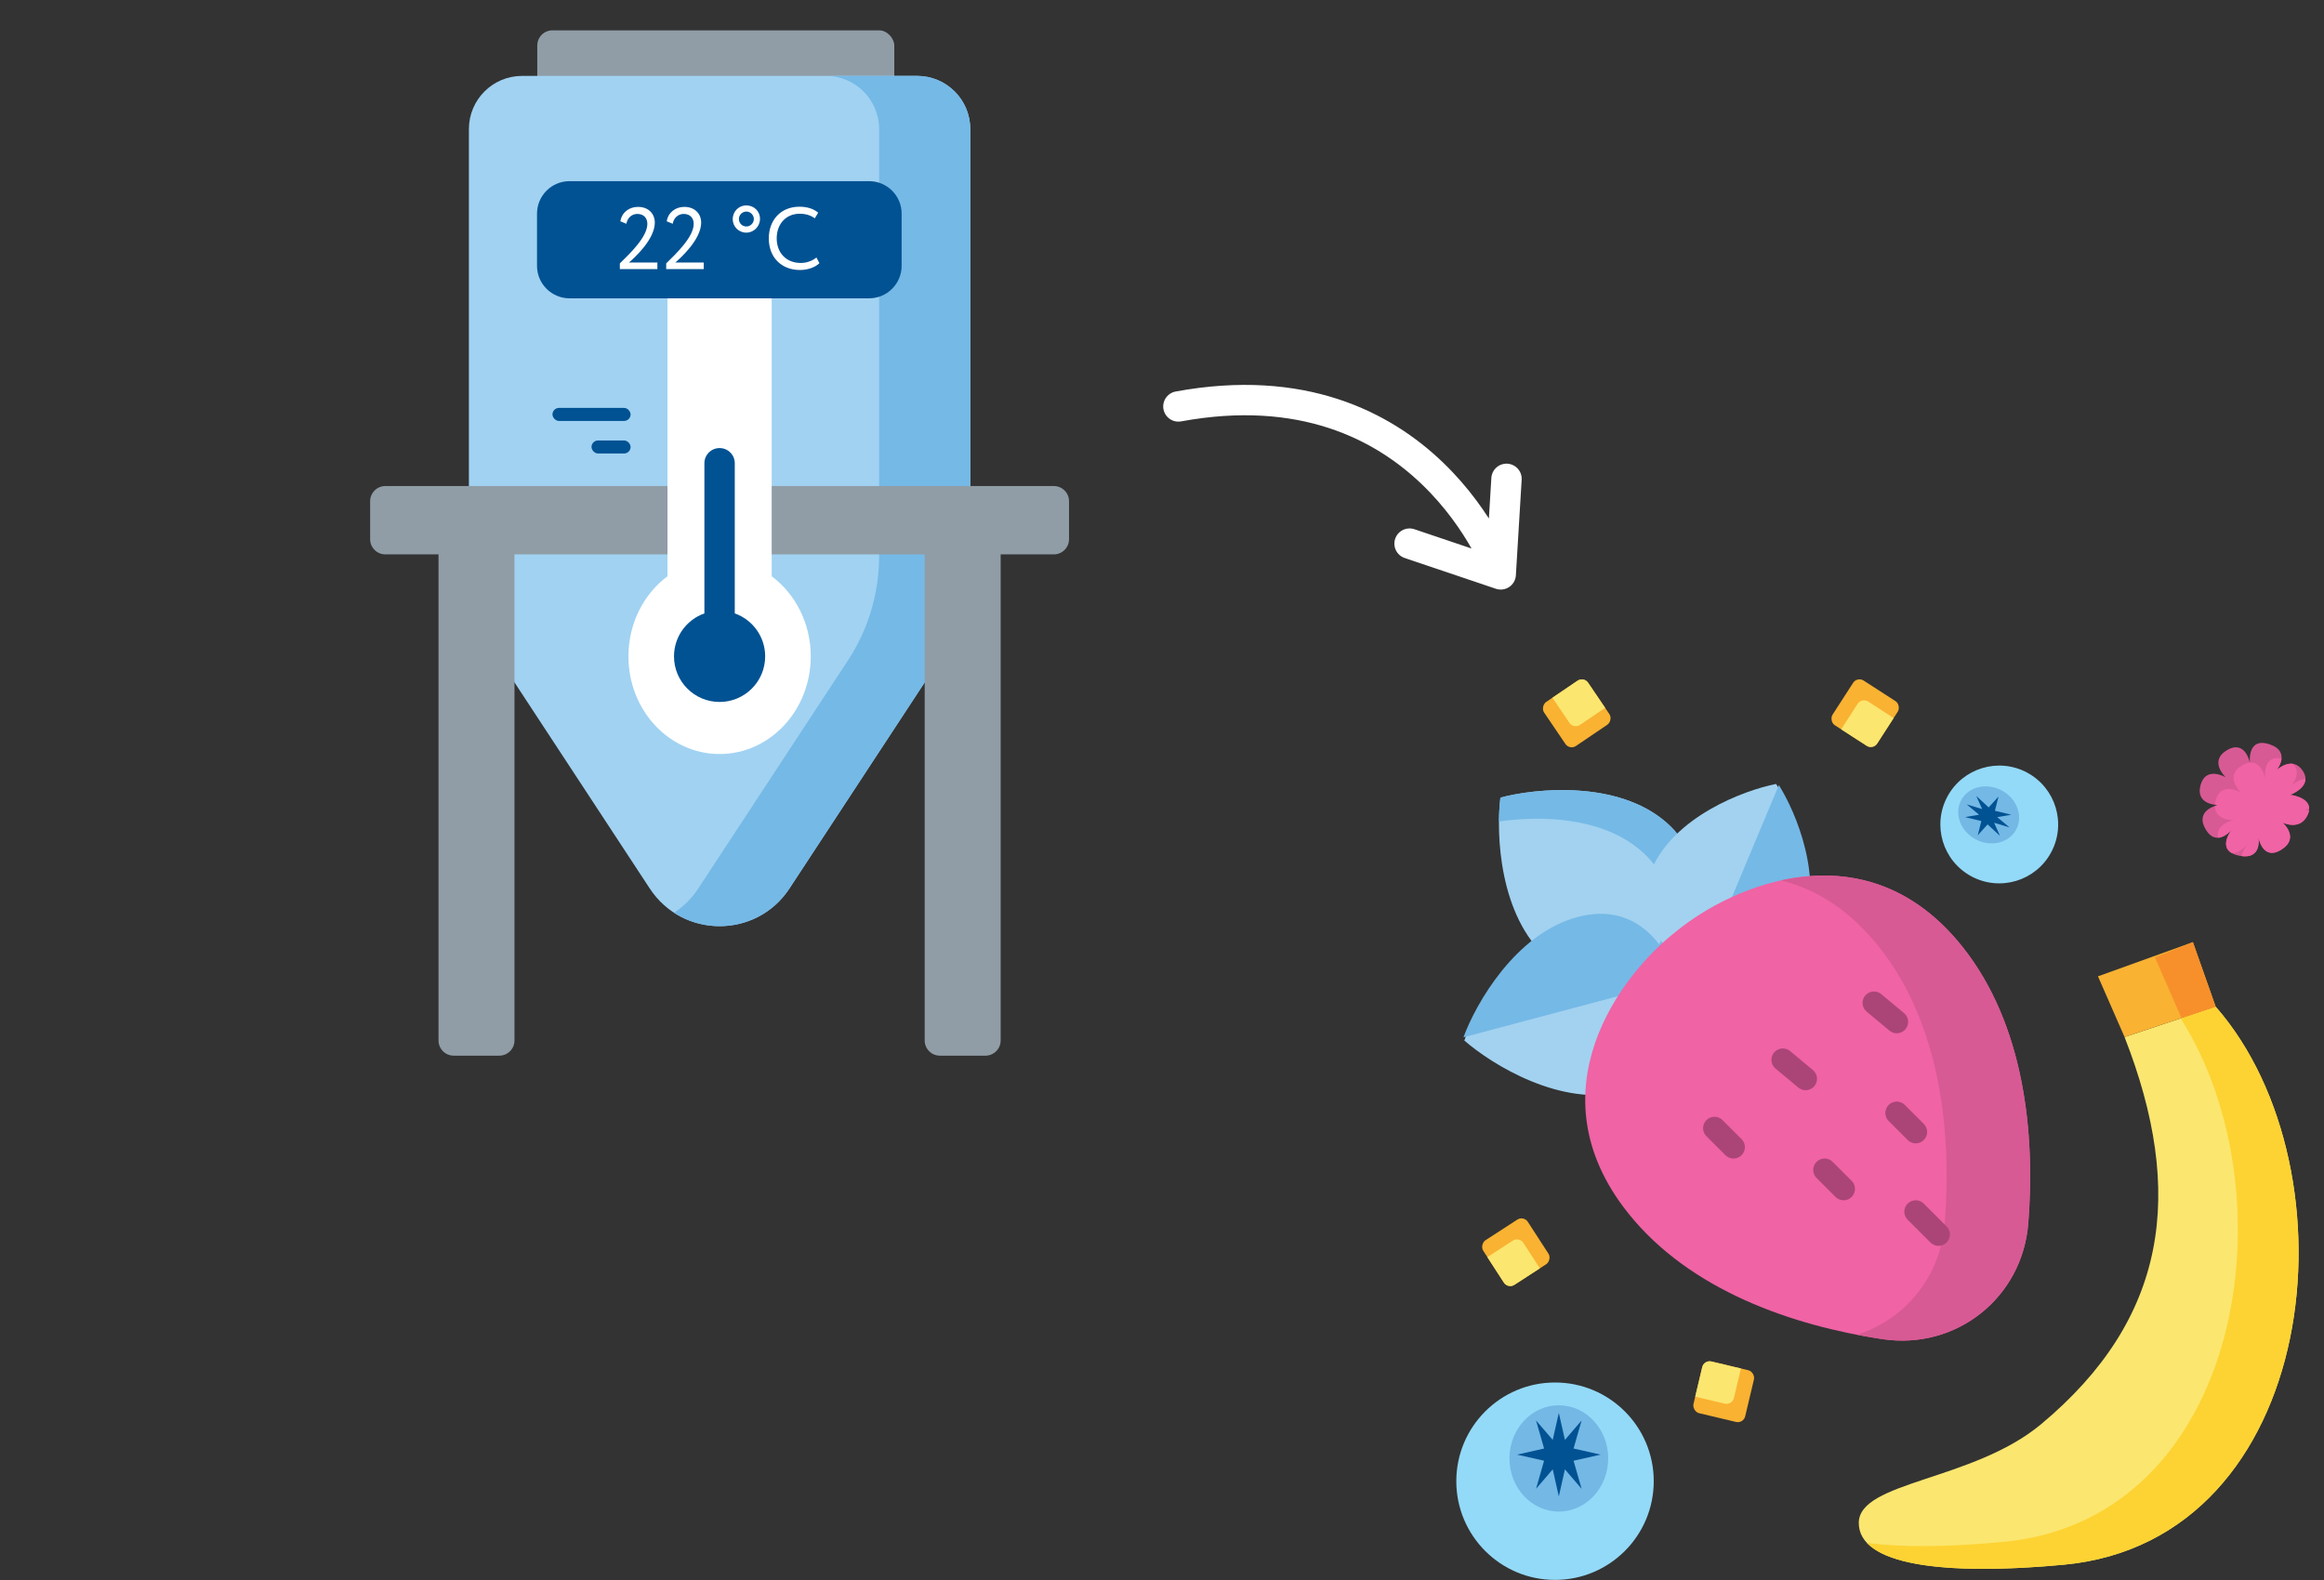
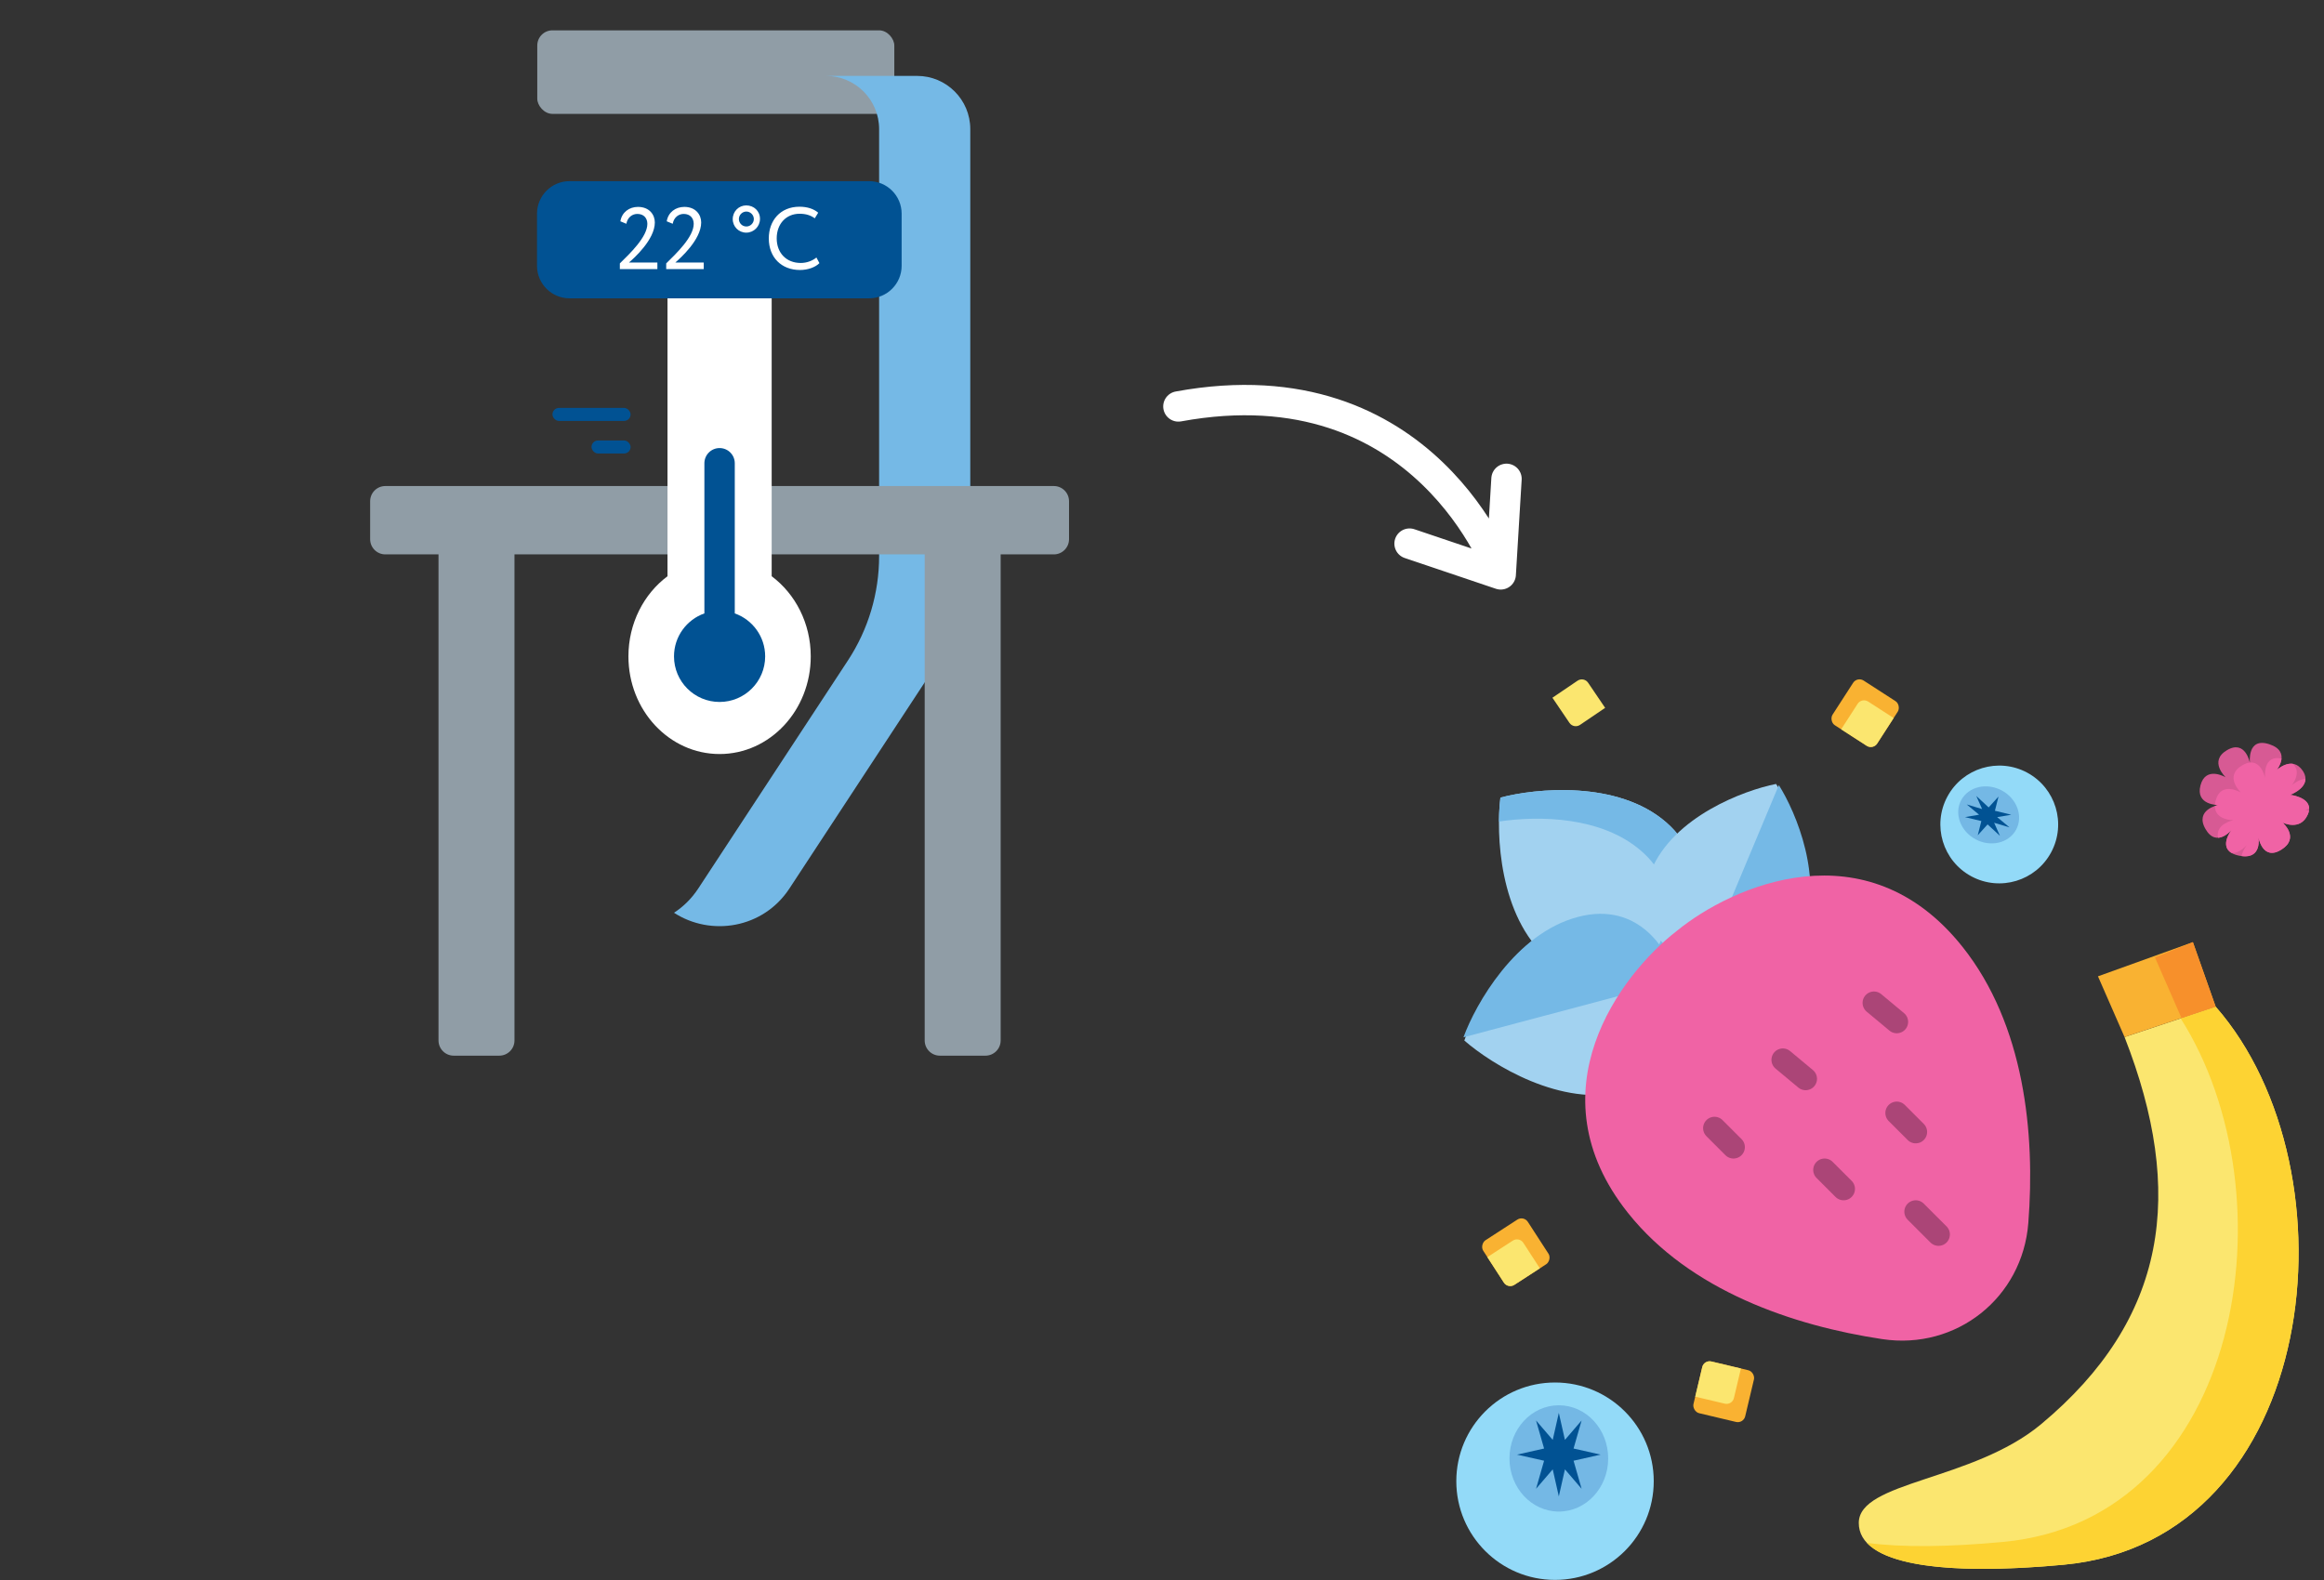
<svg xmlns="http://www.w3.org/2000/svg" width="766" height="521" viewBox="0 0 766 521" fill="none">
  <rect x="0" y="0" width="766" height="521" fill="#333333" stroke="none" />
  <path d="M730.296 331.876L700.261 341.888C720.331 393.176 714.44 434.776 672.73 469.535C650.204 488.307 612.66 488.307 612.66 502.073C612.66 515.839 640.192 519.593 680.238 515.839C764.874 507.904 777.73 386.086 730.296 331.876Z" fill="#FBE66F" />
  <path fill-rule="evenodd" clip-rule="evenodd" d="M615.337 508.637C626.898 510.186 642.307 510.009 660.22 508.33C739.363 500.91 755.741 393.91 718.749 335.727L730.302 331.876C777.736 386.086 764.879 507.904 680.244 515.839C647.522 518.906 623.156 516.961 615.337 508.637Z" fill="#FDD333" />
  <path d="M691.501 321.864L700.261 341.888L730.296 331.876L722.787 310.601L691.501 321.864Z" fill="#F9B232" />
  <path d="M710.272 315.607L719.033 335.63L730.296 331.876L722.787 310.601L710.272 315.607Z" fill="#F7902B" />
  <rect x="561.644" y="448.261" width="17.52" height="17.52" rx="2.503" transform="rotate(13.352 561.644 448.261)" fill="#F9B232" />
  <rect x="497.042" y="424.936" width="17.52" height="17.52" rx="2.503" transform="rotate(-122.939 497.042 424.936)" fill="#F9B232" />
  <rect x="617.368" y="247.223" width="17.52" height="17.52" rx="2.503" transform="rotate(-147.146 617.368 247.223)" fill="#F9B232" />
-   <rect x="522.042" y="223" width="17.52" height="17.52" rx="2.503" transform="rotate(55.87 522.042 223)" fill="#F9B232" />
  <path d="M561.066 450.696C561.385 449.351 562.734 448.519 564.079 448.839L573.82 451.151L571.508 460.892C571.189 462.237 569.839 463.068 568.495 462.749L558.754 460.437L561.066 450.696Z" fill="#FBE66F" />
  <path d="M510.116 315.978C526.134 329.933 542.961 318.289 549.373 310.722C555.99 303.335 565.219 285.071 549.201 271.116C533.184 257.161 506.088 259.859 494.543 262.953C493.06 274.814 494.098 302.023 510.116 315.978Z" fill="#A2D2F0" />
  <path fill-rule="evenodd" clip-rule="evenodd" d="M544.877 315.104C550.302 306.232 554.069 291.953 540.982 280.551C527.896 269.15 507.415 268.865 494.061 270.83C494.087 267.806 494.274 265.122 494.546 262.952C506.091 259.858 533.187 257.159 549.204 271.114C565.222 285.069 555.993 303.333 549.376 310.721C548.202 312.106 546.68 313.628 544.877 315.104Z" fill="#75B9E6" />
  <path d="M544.227 286.955C536.791 304.71 551.603 315.864 559.939 319.222C568.18 322.807 586.52 325.538 593.956 307.783C601.393 290.028 591.347 267.492 585.395 258.444C574.771 260.549 551.664 269.2 544.227 286.955Z" fill="#A2D2F0" />
  <path d="M593.957 307.783C586.521 325.538 568.794 323.064 560.861 319.607L586.316 258.829C591.962 267.749 601.394 290.028 593.957 307.783Z" fill="#75B9E6" />
  <path d="M535.301 359.808C555.831 354.349 555.604 333.887 552.924 324.338C550.507 314.719 540.541 296.846 520.01 302.306C499.479 307.765 486.546 331.727 482.646 343.025C491.643 350.894 514.77 365.268 535.301 359.808Z" fill="#A2D2F0" />
  <path d="M520.011 302.304C540.542 296.845 550.319 314.008 552.642 323.272L482.363 341.959C486.358 331.016 499.48 307.764 520.011 302.304Z" fill="#75B9E6" />
  <path d="M646.836 312.124C615.119 272.253 570.841 292.034 552.666 306.908C534.085 321.272 504.851 359.967 536.568 399.838C557.024 425.555 591.165 437.088 620.431 441.474C644.854 445.134 666.615 427.824 668.542 403.204C670.851 373.701 667.293 337.841 646.836 312.124Z" fill="#F063A5" />
-   <path fill-rule="evenodd" clip-rule="evenodd" d="M587.02 290.239C598.221 293.01 609.378 299.646 619.304 312.124C639.76 337.841 643.319 373.701 641.01 403.204C639.611 421.074 627.763 435.093 612.033 440.037C614.864 440.583 617.667 441.061 620.426 441.474C644.849 445.134 666.61 427.824 668.537 403.204C670.846 373.701 667.287 337.841 646.831 312.124C628.597 289.202 606.21 285.996 587.02 290.239Z" fill="#D75A94" />
  <path d="M499.143 423.575C497.982 424.327 496.433 423.995 495.681 422.835L490.237 414.433L498.64 408.989C499.8 408.238 501.35 408.569 502.101 409.729L507.545 418.131L499.143 423.575Z" fill="#FBE66F" />
  <path d="M618.726 245.12C617.976 246.281 616.427 246.615 615.266 245.865L606.855 240.434L612.287 232.023C613.037 230.862 614.586 230.529 615.747 231.279L624.157 236.71L618.726 245.12Z" fill="#FBE66F" />
  <path d="M519.97 224.404C521.114 223.629 522.671 223.928 523.446 225.072L529.064 233.359L520.776 238.976C519.632 239.752 518.076 239.453 517.3 238.309L511.683 230.022L519.97 224.404Z" fill="#FBE66F" />
  <circle cx="512.543" cy="488.307" r="32.538" fill="#93DAF8" />
  <circle cx="658.964" cy="271.806" r="19.412" transform="rotate(-61.803 658.964 271.806)" fill="#93DAF8" />
  <ellipse cx="513.795" cy="480.798" rx="16.269" ry="17.52" fill="#74B8E5" />
  <ellipse cx="655.476" cy="268.642" rx="9.135" ry="10.277" transform="rotate(-61.803 655.476 268.642)" fill="#74B8E5" />
  <path d="M513.795 465.781L515.807 474.689L521.304 468.284L518.653 477.535L527.561 479.547L518.653 481.559L521.304 490.81L515.807 484.405L513.795 493.313L511.783 484.405L506.287 490.81L508.937 481.559L500.029 479.547L508.937 477.535L506.287 468.284L511.783 474.689L513.795 465.781Z" fill="#015293" />
  <path d="M648.251 265.206L653.309 266.717L651.397 262.413L655.472 266.179L658.715 262.604L657.532 267.283L662.924 268.593L658.281 269.383L662.34 272.759L657.281 271.247L659.194 275.552L655.118 271.785L651.876 275.361L653.059 270.681L647.666 269.371L652.309 268.582L648.251 265.206Z" fill="#015293" />
  <path d="M617.665 330.625L625.174 336.882M587.631 349.396L595.139 355.653M565.104 371.922L571.362 378.18M601.396 385.688L607.654 391.945M625.174 366.917L631.431 373.174M631.431 399.454L638.94 406.963" stroke="#AB4577" stroke-width="7.509" stroke-linecap="round" />
  <path d="M747.97 245.346C755.374 247.771 750.372 253.88 750.372 253.88C750.372 253.88 755.603 248.951 759.01 254.128C762.417 259.305 754.834 262.035 754.834 262.035C754.834 262.035 763.117 262.939 760.655 268.526C758.194 274.113 752.348 271.173 752.348 271.173C752.348 271.173 758.174 276.223 751.942 280.106C745.71 283.989 744.369 275.942 744.369 275.942C744.369 275.942 745.853 283.727 737.974 282.084C730.095 280.44 735.572 273.549 735.572 273.549C735.572 273.549 730.581 279.658 726.934 273.301C723.287 266.945 731.11 265.395 731.11 265.395C731.11 265.395 723.562 265.468 725.289 258.903C727.015 252.338 733.596 256.256 733.596 256.256C733.596 256.256 727.903 250.945 734.002 247.324C740.101 243.702 741.575 251.487 741.575 251.487C741.575 251.487 740.566 242.92 747.97 245.346Z" fill="#D75A94" />
  <path fill-rule="evenodd" clip-rule="evenodd" d="M741.555 251.392C741.569 251.453 741.575 251.487 741.575 251.487C741.575 251.487 741.571 251.453 741.565 251.391C745.536 250.974 746.581 256.493 746.581 256.493C746.581 256.493 745.663 248.696 752.006 250.084C751.828 252.103 750.372 253.88 750.372 253.88C750.372 253.88 752.968 251.434 755.694 251.798C758.874 254.616 755.378 258.886 755.378 258.886C755.378 258.886 757.482 256.904 759.89 256.774C759.846 260.23 754.835 262.035 754.835 262.035C754.835 262.035 760.979 262.705 761.11 266.461C760.382 266.846 759.84 267.04 759.84 267.04C759.84 267.04 760.338 267.095 761.052 267.259C760.984 267.652 760.855 268.074 760.655 268.526C758.194 274.113 752.348 271.173 752.348 271.173C752.348 271.173 758.174 276.223 751.942 280.106C750.987 280.701 750.147 281.016 749.409 281.122C749.396 281.059 749.387 281.011 749.381 280.982C749.386 281.011 749.394 281.059 749.403 281.123C745.512 281.68 744.462 276.446 744.375 275.976C744.466 276.506 745.468 283.118 738.82 282.229C739.198 280.292 740.578 278.555 740.578 278.555C740.578 278.555 738.176 281.495 735.487 281.173C731.46 278.722 735.572 273.549 735.572 273.549C735.572 273.549 733.518 276.063 731.082 276.187C730.087 271.595 736.116 270.4 736.116 270.4C736.116 270.4 730.017 270.46 730.038 265.703C730.666 265.483 731.11 265.394 731.11 265.394C731.11 265.394 730.682 265.399 730.053 265.316C730.083 264.885 730.161 264.417 730.295 263.909C732.021 257.344 738.602 261.262 738.602 261.262C738.602 261.262 732.909 255.951 739.008 252.329C739.967 251.76 740.812 251.472 741.555 251.392Z" fill="#F063A5" />
  <rect x="177.086" y="10" width="117.682" height="27.543" rx="5.008" fill="#909DA6" />
-   <path d="M172.078 25.023H302.279C311.959 25.023 319.806 32.87 319.806 42.55V183.363C319.806 195.565 316.239 207.501 309.545 217.704L260.206 292.896C249.329 309.473 225.028 309.473 214.151 292.896L164.812 217.704C158.117 207.501 154.551 195.565 154.551 183.363V42.55C154.551 32.87 162.398 25.023 172.078 25.023Z" fill="#A1D2F2" />
  <path fill-rule="evenodd" clip-rule="evenodd" d="M222.156 300.907C234.29 308.798 251.525 306.128 260.207 292.896L309.546 217.704C316.241 207.501 319.807 195.565 319.807 183.363V42.55C319.807 32.87 311.96 25.023 302.28 25.023H272.233C281.913 25.023 289.76 32.87 289.76 42.55V183.363C289.76 195.565 286.194 207.501 279.5 217.704L230.161 292.896C227.966 296.242 225.224 298.912 222.156 300.907Z" fill="#75B9E6" />
  <path fill-rule="evenodd" clip-rule="evenodd" d="M122 165.24C122 162.474 124.242 160.232 127.008 160.232H347.348C350.114 160.232 352.356 162.474 352.356 165.24V177.759C352.356 180.525 350.114 182.767 347.348 182.767H329.82V343.014C329.82 345.78 327.578 348.022 324.812 348.022H309.789C307.023 348.022 304.781 345.78 304.781 343.014V182.767H169.574V343.014C169.574 345.78 167.332 348.022 164.566 348.022H149.543C146.777 348.022 144.535 345.78 144.535 343.014V182.767H127.008C124.242 182.767 122 180.525 122 177.759V165.24Z" fill="#909DA6" />
  <path fill-rule="evenodd" clip-rule="evenodd" d="M254.348 96.205H220.009V189.969C212.226 195.786 207.133 205.451 207.133 216.391C207.133 234.17 220.585 248.583 237.179 248.583C253.773 248.583 267.226 234.17 267.226 216.391C267.226 205.451 262.132 195.785 254.348 189.968V96.205Z" fill="white" />
  <path fill-rule="evenodd" clip-rule="evenodd" d="M237.178 147.713C234.412 147.713 232.17 149.955 232.17 152.72V202.222C226.335 204.284 222.154 209.849 222.154 216.39C222.154 224.687 228.88 231.414 237.177 231.414C245.475 231.414 252.201 224.687 252.201 216.39C252.201 209.849 248.02 204.285 242.185 202.222V152.72C242.185 149.955 239.943 147.713 237.178 147.713Z" fill="#015293" />
  <path d="M177 70.451C177 64.525 181.804 59.72 187.731 59.72H286.455C292.381 59.72 297.185 64.525 297.185 70.451V87.621C297.185 93.547 292.381 98.351 286.455 98.351H187.731C181.804 98.351 177 93.547 177 87.621V70.451Z" fill="#015293" />
  <rect x="182.094" y="134.479" width="25.754" height="4.292" rx="2.146" fill="#015293" />
  <rect x="194.969" y="145.209" width="12.877" height="4.292" rx="2.146" fill="#015293" />
  <path d="M204.304 88.72H216.675V86.547H207.317C208.94 85.128 215.835 79.014 215.835 73.335C215.835 70.815 214.068 68.207 210.272 68.207C207.433 68.207 204.97 69.946 204.478 72.959L206.448 73.77C206.853 71.597 208.447 70.525 210.069 70.525C212.271 70.525 213.372 72.003 213.372 73.799C213.372 78.116 207.607 83.592 204.304 86.837V88.72ZM219.583 88.72H231.954V86.547H222.596C224.218 85.128 231.114 79.014 231.114 73.335C231.114 70.815 229.347 68.207 225.551 68.207C222.712 68.207 220.249 69.946 219.757 72.959L221.727 73.77C222.132 71.597 223.726 70.525 225.348 70.525C227.55 70.525 228.651 72.003 228.651 73.799C228.651 78.116 222.886 83.592 219.583 86.837V88.72ZM241.514 72.234C241.514 74.755 243.513 76.696 245.976 76.696C248.468 76.696 250.496 74.668 250.496 72.148C250.496 69.569 248.468 67.715 245.976 67.715C243.513 67.715 241.514 69.685 241.514 72.234ZM243.542 72.206C243.542 70.873 244.643 69.743 246.005 69.743C247.338 69.743 248.468 70.873 248.468 72.206C248.468 73.567 247.338 74.668 246.005 74.668C244.643 74.668 243.542 73.567 243.542 72.206ZM269.101 84.896C267.71 86.026 265.856 86.692 263.915 86.692C259.221 86.692 256.005 83.418 256.005 78.58C256.005 73.77 259.134 70.467 263.538 70.467C265.653 70.467 267.218 70.989 268.551 71.974L269.681 70.12C268.232 68.874 266.117 68.149 263.509 68.149C257.164 68.149 253.398 72.756 253.398 78.58C253.398 84.896 257.599 89.01 263.683 89.01C266.204 89.01 268.724 88.141 270.086 86.75L269.101 84.896Z" fill="white" />
  <path d="M388.404 133.993C470 119 494.643 189.356 494.643 189.356M494.643 189.356L464.594 179.214M494.643 189.356L496.551 157.861" stroke="white" stroke-width="10.01" stroke-linecap="round" stroke-linejoin="round" />
</svg>